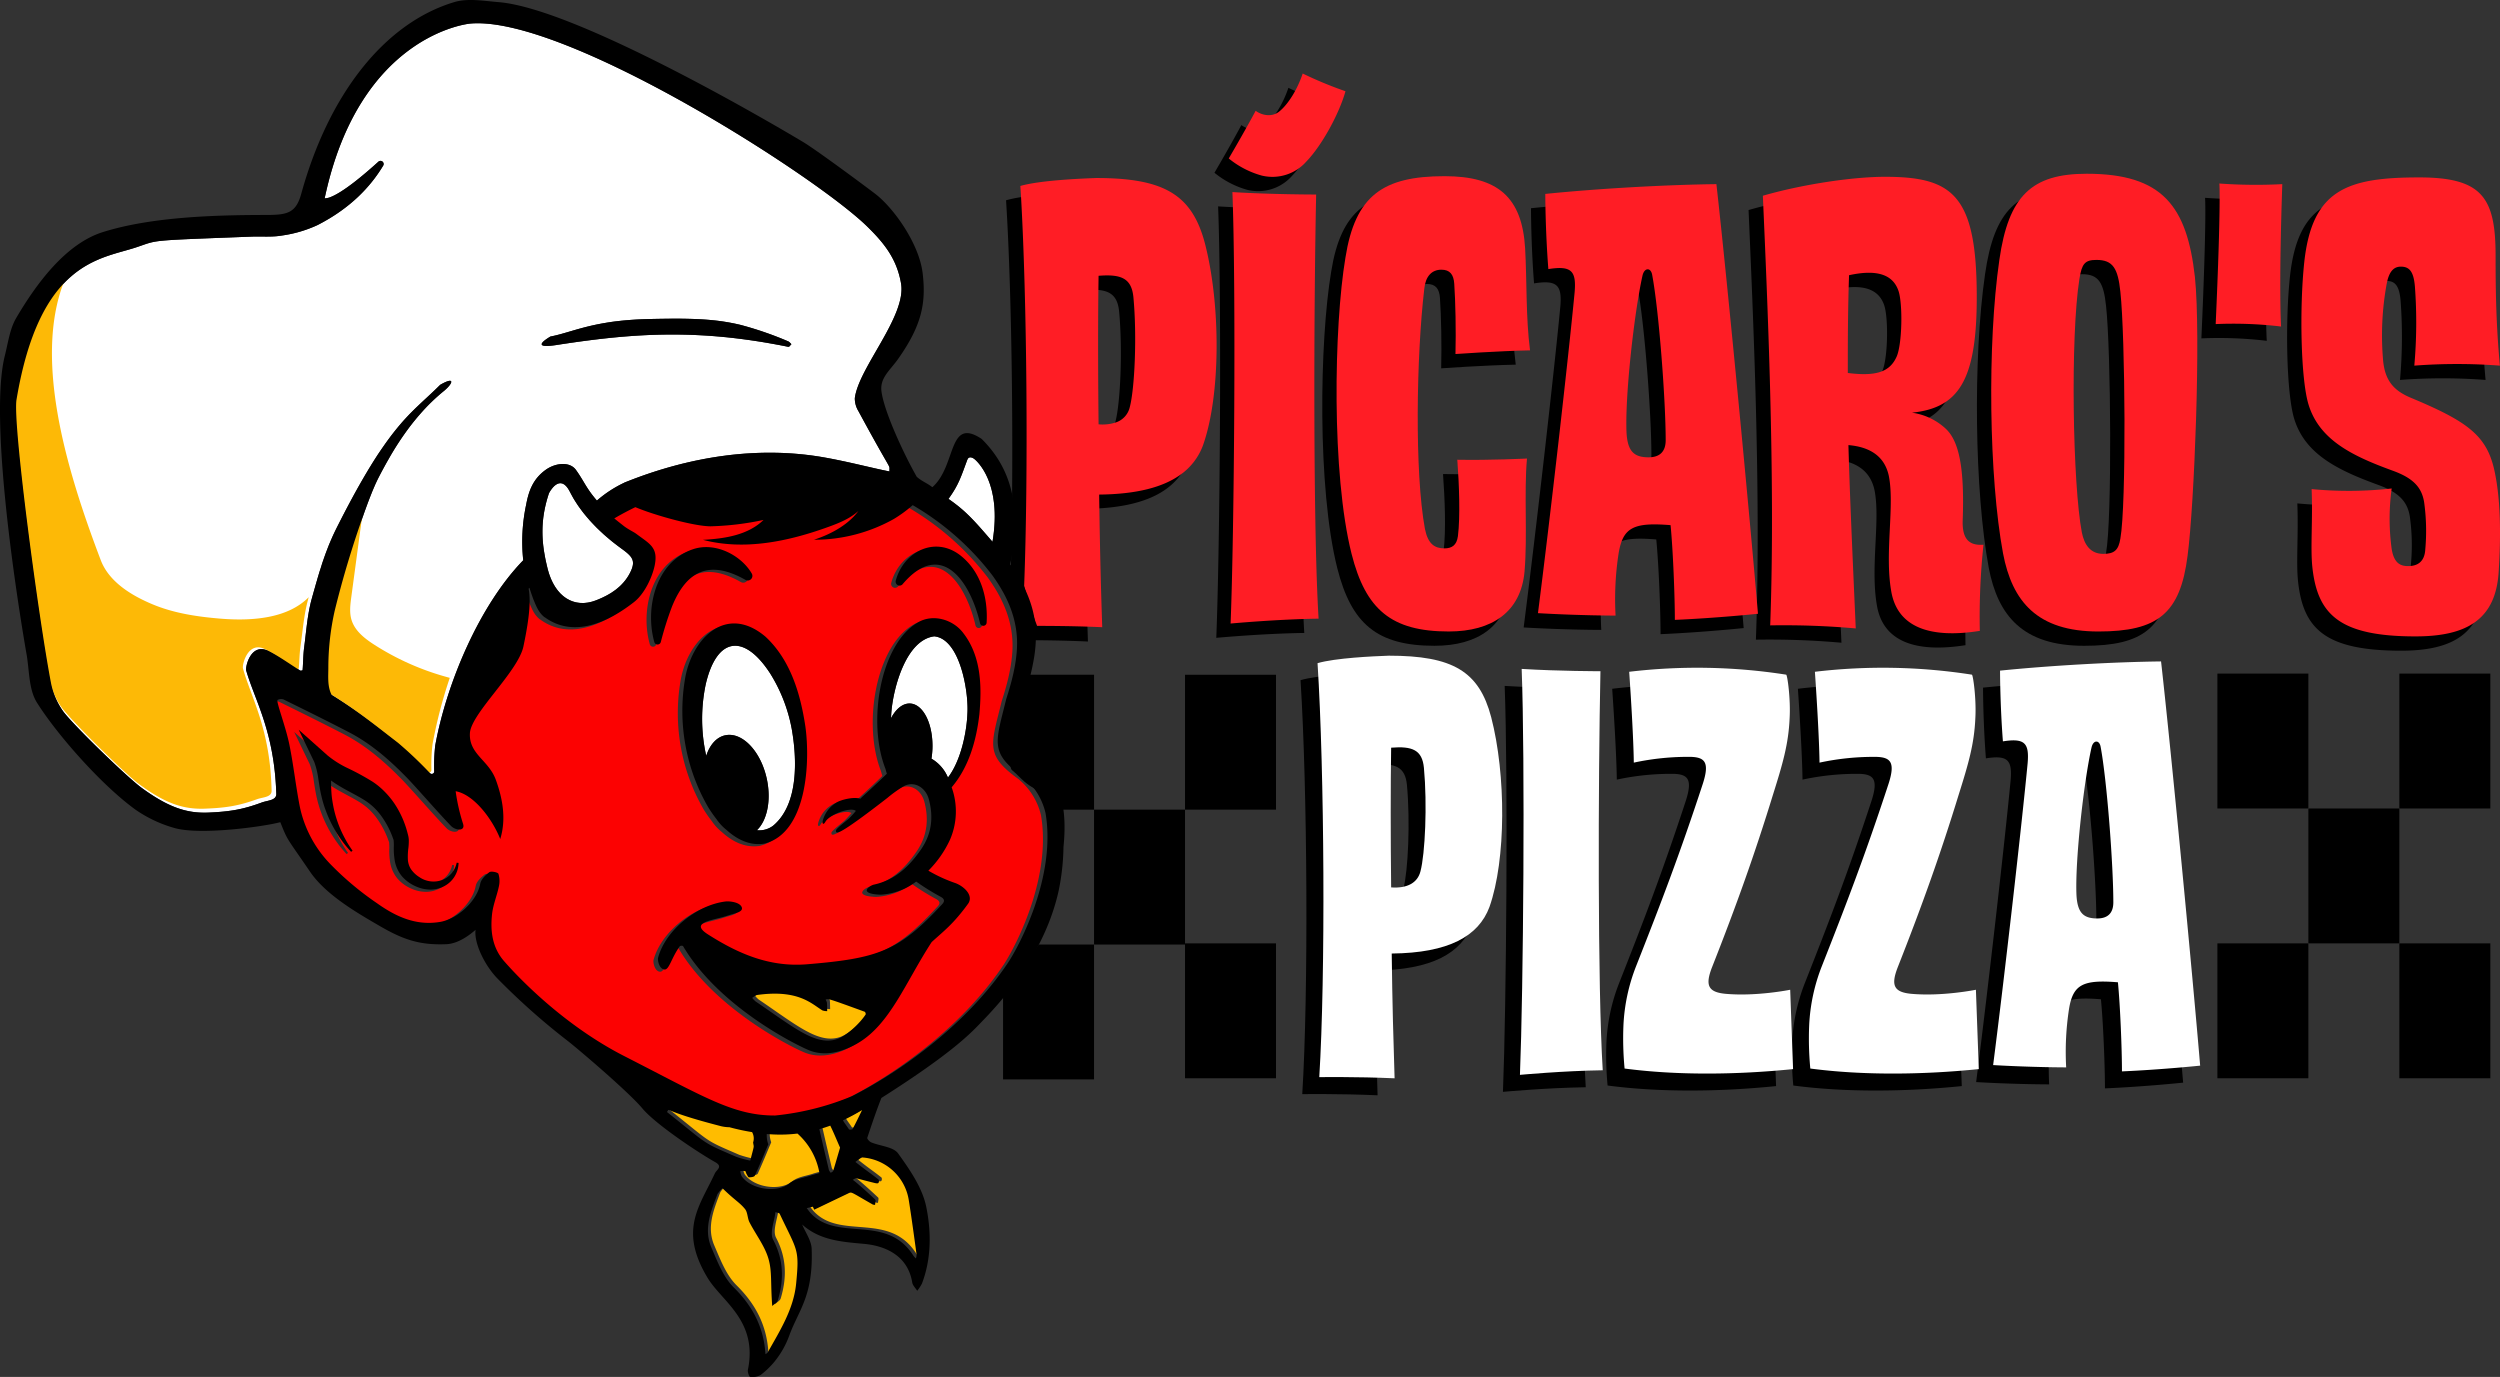
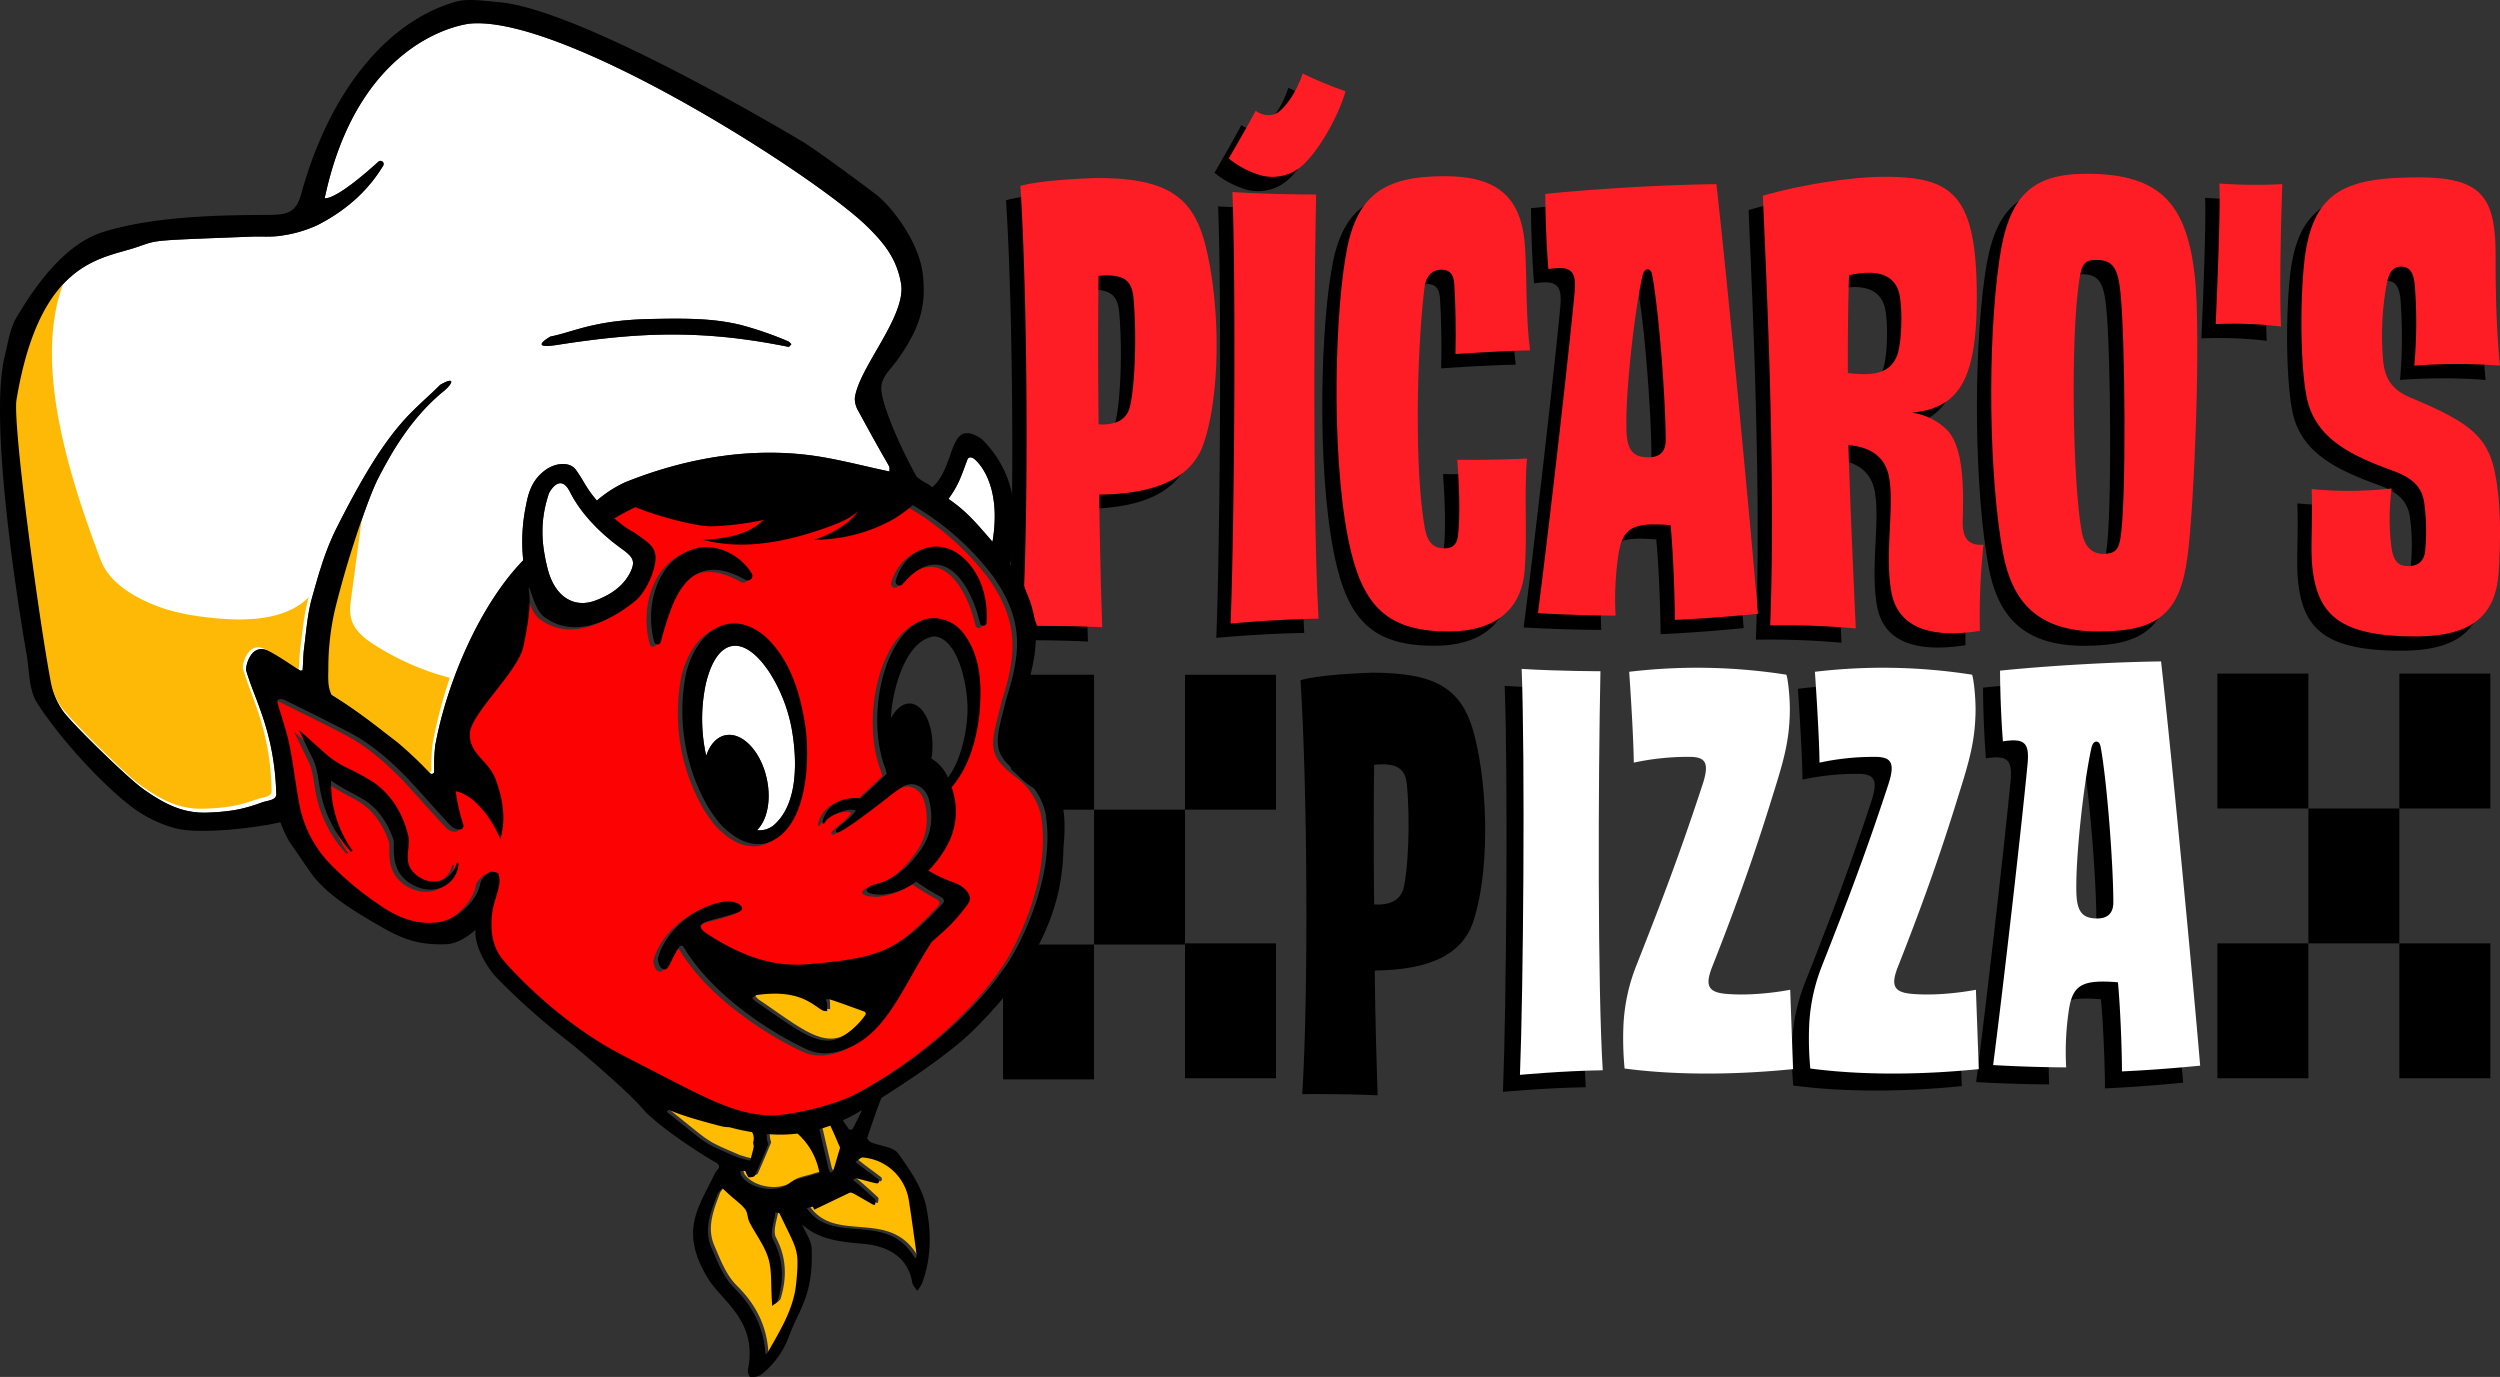
<svg xmlns="http://www.w3.org/2000/svg" viewBox="0 0 787.238 433.595">
  <rect x="0" y="0" width="787.238" height="433.595" fill="#333333" stroke="none" />
  <defs>
    <style>.cls-1{fill:#ff1d25;}.cls-2{fill:#fff;}.cls-3{fill:#ffbc00;}.cls-4{fill:#fc0202;}.cls-5{fill:#fdb906;}</style>
  </defs>
  <g id="Layer_2" data-name="Layer 2">
    <g id="Capa_1" data-name="Capa 1">
      <path d="M374.922,81.151c-4.047-15.395-12.892-20.59-34.258-20.59a184.416,184.416,0,0,0-19.14,1.519,38.839,38.839,0,0,0-4.72.984c1.967,31.117,2.537,85.62,1.329,121.924.6,1.1,1.147,2.235,1.648,3.391,1.424,3.279,3.037,7.119,2.554,10.752-.112.829-.181,1.648-.241,2.46,4.746,0,12.512.06,20.494.423q-.078-2.279-.155-4.686c-.328-10.64-.639-23.205-.8-37.08,1.58-.018,3.1-.069,4.557-.164,13.039-.794,21.219-4.514,25.629-10.666a19.749,19.749,0,0,0,2.528-4.755C379.927,128.88,379.927,100.394,374.922,81.151Zm-33.49,56.962c-.19-17.319-.19-34.06,0-46.762a25.741,25.741,0,0,1,4.444-.043c4.082.371,6.092,2.235,6.532,6.782,1.148,12.314.38,28.866-1.156,34.639-.034.12-.06.241-.1.362C350.061,136.7,346.653,138.493,341.432,138.113Z" />
      <path d="M419.181,33.234c-1.924,6.929-7.312,16.936-12.316,22.132a14.231,14.231,0,0,1-14.048,4.426A28.285,28.285,0,0,1,382.425,54.4c5.965-10.2,8.467-15.01,8.467-15.01,2.117,1.539,5.388,2.117,7.7,0,2.5-2.118,5.389-6.543,7.12-11.74A122.221,122.221,0,0,0,419.181,33.234Zm-35.6,31.755c12.51.769,26.365.769,26.365.769-.77,36.756-.962,105.652.77,133.558-13.278.192-27.712,1.539-27.712,1.539C384.156,172.181,384.734,95.2,383.579,64.989Z" />
      <path d="M477.3,114.831c-10.007.193-23.478,1.154-23.478,1.154.193-7.312,0-16.549-.385-22.131-.193-2.886-1.347-4.425-4.041-4.425-3.079,0-5,2.116-5.389,5.965-2.5,21.17-3.079,57.927.193,75.631.962,4.812,3.079,6.159,6.158,6.159,2.309,0,3.849-.962,4.234-3.848.77-6.159.384-16.359-.193-24.057,10.393.193,21.94-.385,21.94-.385-.963,10.778.192,24.249-.771,35.6-1.154,12.7-10.2,18.859-23.863,18.859-18.09,0-26.172-6.928-30.6-24.441-6.351-25.21-5.581-71.591-1.925-93.336,3.079-19.437,11.74-25.595,31.176-25.595,16.743,0,24.44,6.543,25.4,22.707C476.336,93.085,475.95,104.44,477.3,114.831Z" />
      <path d="M521.554,169.871c-11.739-.963-15.011.77-16.358,8.853a94.542,94.542,0,0,0-.962,19.629s-11.162,0-24.441-.77c3.849-30.021,9.623-80.826,11.547-101.034.577-6.736-.963-8.467-8.276-7.313-.961-12.316-.961-23.671-.961-23.671,17.127-1.731,38.1-2.887,53.884-3.078,3.465,30.791,10.585,105.459,13.087,135.289,0,0-12.894,1.347-26.174,1.923C522.9,192.2,522.323,177.761,521.554,169.871ZM512.7,91.352c-2.694,12.125-5.581,38.683-5,49.652.385,5.581,2.309,7.506,6.928,7.506,3.464,0,5.388-1.733,5.388-5.39,0-12.508-2.116-40.606-4.234-51.959C515.4,88.659,513.279,88.659,512.7,91.352Z" />
      <path d="M577.556,144.661c.384,14.241,1.154,31.753,2.309,57.733a256.056,256.056,0,0,0-26.942-.962c1.732-46.187-.962-104.113-2.309-135.289,11.931-3.465,27.9-5.966,38.488-5.966,21.363,0,28.867,5.773,28.867,37.912,0,26.365-5.773,34.832-20.4,36.371a19.5,19.5,0,0,1,10.583,5c4.427,4.042,5.967,13.087,5.39,28.868-.193,5.58,1.732,8.082,6.543,7.7a216.136,216.136,0,0,0-1.155,27.135c-15.781,2.5-25.98-1.154-27.9-12.508-2.116-12.125,1.155-26.943-.77-36.374C588.911,148.124,584.291,145.238,577.556,144.661Zm-.193-22.709c9.046,1.155,13.28-.384,15.4-5.195,1.732-4.042,1.924-16.552.577-20.593-1.732-5.2-6.735-6.928-15.587-5C577.363,102.9,577.363,112.137,577.363,121.952Z" />
      <path d="M686.666,91.738c1.925,18.475-.192,71.783-2.309,87.756-2.31,18.282-9.43,23.863-28.1,23.863-19.244,0-27.135-9.43-30.022-24.633-4.426-23.863-5-65.817-1.154-92.374,2.886-20.207,10.2-27.135,27.519-27.135C676.467,59.215,684.165,69.414,686.666,91.738Zm-36.372.577c-2.886,18.283-2.117,64.855.77,79.866.77,3.848,2.694,6.735,6.736,6.735,3.463,0,4.811-1.155,5.388-4.811,1.924-10.584,1.54-63.7,0-77.749-.77-7.313-2.309-10.006-7.506-10.006C652.026,86.35,651.064,87.5,650.294,92.315Z" />
      <path d="M694.36,62.294a161.581,161.581,0,0,0,19.823.193c-1.155,33.869-.386,44.838-.386,44.838a127.6,127.6,0,0,0-20.591-.769C694.938,67.682,694.36,62.294,694.36,62.294Z" />
      <path d="M723.417,158.517a123.393,123.393,0,0,0,25.21-.193,70.149,70.149,0,0,0,0,19.053c.769,4.81,3.079,5.388,5.2,5.388,2.7,0,5.2-1.155,5.389-5.388a65.112,65.112,0,0,0-.385-14.819c-.77-4.619-3.463-7.5-9.814-9.815-12.7-4.619-23.095-9.623-26.558-20.785-2.5-8.081-2.887-30.791-1.347-45.031,2.5-22.71,13.471-26.558,36.18-26.558,19.821,0,24.055,6.35,24.055,24.633,0,12.124.193,21.747,1.347,34.64a177.745,177.745,0,0,0-26.942,0,153.49,153.49,0,0,0,.193-24.825c-.386-4.811-1.732-6.35-4.427-6.35-2.117,0-3.656,1.346-4.426,5.2a90.18,90.18,0,0,0-1.155,24.44c.578,5.966,3.08,9.237,8.468,11.546,18.475,7.7,24.441,12.125,26.75,23.864,1.732,8.468,1.925,19.244,1.155,31.176-.963,15.01-10.2,20.207-26.173,20.207-24.056,0-30.984-6.927-32.524-22.131C723.031,176.8,723.8,168.139,723.417,158.517Z" />
      <path class="cls-1" d="M379.427,76.647c-4.047-15.4-12.9-20.59-34.259-20.59-5.393.19-17.9.768-23.86,2.5.069,1.139.147,2.322.216,3.521,1.864,32.809,2.313,87.51.975,122.425a2.922,2.922,0,0,1,.147.414c.932,3.572,2.088,7.067,3.322,10.536.207.544.406,1.087.6,1.64,3.823-.009,9.587.034,15.861.233,1.527.052,3.089.112,4.66.181-.354-10.493-.7-23.2-.906-37.425-.018-1.433-.044-2.883-.061-4.341,11.84-.121,20.193-2.321,25.69-6.325a19.606,19.606,0,0,0,7.033-9.26C384.423,124.375,384.423,95.9,379.427,76.647Zm-23.67,51.577a6.63,6.63,0,0,1-4.608,4.867,13.437,13.437,0,0,1-5.213.526c-.172-15.36-.189-30.271-.06-42.309.017-1.536.043-3.029.06-4.462,7.12-.569,10.39.777,10.968,6.74C358.061,105.9,357.293,122.451,355.757,128.224Z" />
      <path class="cls-1" d="M423.685,28.731c-1.925,6.929-7.313,16.936-12.317,22.132a14.233,14.233,0,0,1-14.048,4.426A28.285,28.285,0,0,1,386.928,49.9c5.965-10.2,8.467-15.01,8.467-15.01,2.117,1.539,5.388,2.117,7.7,0,2.5-2.118,5.389-6.543,7.12-11.74A122.2,122.2,0,0,0,423.685,28.731Zm-35.6,31.755c12.51.769,26.365.769,26.365.769-.77,36.756-.962,105.652.77,133.558-13.278.192-27.712,1.539-27.712,1.539C388.659,167.678,389.237,90.7,388.082,60.486Z" />
      <path class="cls-1" d="M481.8,110.328c-10.007.193-23.478,1.154-23.478,1.154.193-7.312,0-16.549-.385-22.131-.192-2.886-1.347-4.425-4.041-4.425-3.079,0-5,2.116-5.389,5.965-2.5,21.17-3.079,57.927.193,75.631.962,4.812,3.079,6.159,6.158,6.159,2.309,0,3.849-.962,4.234-3.848.77-6.159.384-16.359-.193-24.057,10.393.192,21.94-.385,21.94-.385-.963,10.778.192,24.249-.77,35.6-1.155,12.7-10.2,18.859-23.864,18.859-18.09,0-26.172-6.928-30.6-24.442-6.351-25.209-5.581-71.59-1.925-93.335,3.079-19.437,11.74-25.595,31.176-25.595,16.743,0,24.44,6.543,25.4,22.707C480.839,88.582,480.453,99.937,481.8,110.328Z" />
      <path class="cls-1" d="M526.057,165.368c-11.739-.963-15.011.77-16.358,8.853a94.542,94.542,0,0,0-.962,19.629s-11.162,0-24.441-.77c3.849-30.021,9.623-80.826,11.547-101.034.577-6.736-.963-8.467-8.275-7.313-.962-12.316-.962-23.671-.962-23.671,17.127-1.731,38.1-2.887,53.884-3.078,3.465,30.791,10.585,105.459,13.087,135.289,0,0-12.894,1.347-26.173,1.923C527.4,187.692,526.826,173.258,526.057,165.368ZM517.2,86.849c-2.694,12.125-5.581,38.683-5,49.652.385,5.581,2.309,7.506,6.928,7.506,3.464,0,5.388-1.733,5.388-5.39,0-12.508-2.116-40.606-4.234-51.959C519.9,84.156,517.782,84.156,517.2,86.849Z" />
      <path class="cls-1" d="M582.059,140.158c.384,14.241,1.155,31.753,2.309,57.733a256.056,256.056,0,0,0-26.942-.962c1.732-46.187-.962-104.113-2.309-135.289,11.931-3.465,27.9-5.966,38.488-5.966,21.363,0,28.867,5.773,28.867,37.912,0,26.365-5.772,34.832-20.4,36.371a19.51,19.51,0,0,1,10.584,5c4.426,4.042,5.966,13.087,5.389,28.868-.193,5.58,1.732,8.082,6.543,7.7a216.136,216.136,0,0,0-1.155,27.135c-15.781,2.5-25.98-1.154-27.9-12.508-2.116-12.125,1.155-26.943-.77-36.374C593.414,143.621,588.795,140.735,582.059,140.158Zm-.193-22.709c9.046,1.155,13.28-.384,15.4-5.195,1.732-4.042,1.924-16.552.577-20.593-1.732-5.2-6.735-6.928-15.587-5C581.866,98.4,581.866,107.634,581.866,117.449Z" />
      <path class="cls-1" d="M691.169,87.235c1.925,18.475-.192,71.783-2.309,87.756-2.31,18.282-9.43,23.863-28.1,23.863-19.244,0-27.135-9.43-30.022-24.633-4.426-23.863-5-65.817-1.154-92.374,2.886-20.207,10.2-27.135,27.519-27.135C680.97,54.712,688.668,64.911,691.169,87.235Zm-36.372.577c-2.886,18.283-2.117,64.855.77,79.866.77,3.848,2.694,6.734,6.736,6.734,3.463,0,4.811-1.154,5.388-4.81,1.925-10.584,1.54-63.7,0-77.749-.77-7.313-2.309-10.006-7.506-10.006C656.529,81.847,655.567,83,654.8,87.812Z" />
      <path class="cls-1" d="M698.863,57.791a161.581,161.581,0,0,0,19.823.193c-1.155,33.869-.386,44.838-.386,44.838a127.6,127.6,0,0,0-20.591-.769C699.441,63.179,698.863,57.791,698.863,57.791Z" />
      <path class="cls-1" d="M727.92,154.014a123.393,123.393,0,0,0,25.21-.193,70.142,70.142,0,0,0,0,19.052c.769,4.811,3.079,5.389,5.2,5.389,2.695,0,5.2-1.155,5.389-5.389a65.1,65.1,0,0,0-.385-14.818c-.77-4.619-3.463-7.506-9.814-9.815-12.7-4.619-23.1-9.623-26.558-20.785-2.5-8.081-2.886-30.791-1.347-45.031,2.5-22.71,13.471-26.558,36.18-26.558,19.821,0,24.055,6.35,24.055,24.633,0,12.124.193,21.747,1.347,34.64a177.745,177.745,0,0,0-26.942,0,153.49,153.49,0,0,0,.193-24.825c-.386-4.811-1.732-6.35-4.427-6.35-2.117,0-3.656,1.346-4.426,5.2a90.18,90.18,0,0,0-1.155,24.44c.578,5.966,3.08,9.237,8.468,11.546,18.475,7.7,24.441,12.125,26.75,23.864,1.732,8.468,1.925,19.244,1.155,31.176-.963,15.01-10.2,20.207-26.173,20.207-24.056,0-30.983-6.927-32.524-22.131C727.534,172.3,728.3,163.636,727.92,154.014Z" />
      <path d="M432.894,305.616c.181,15.028.543,28.427.9,39.291-12.131-.543-23.719-.361-23.719-.361,1.992-31.868,1.629-96.147-.543-130.367,5.613-1.63,17.381-2.173,22.451-2.355,20.1,0,28.427,4.89,32.23,19.375,4.707,18.106,4.707,44.9-.544,59.752C460.235,300.185,450.819,305.435,432.894,305.616Zm-.181-20.822c5.07.362,8.328-1.449,9.234-5.07,1.448-5.432,2.172-21,1.086-32.591-.544-5.613-3.622-6.881-10.32-6.338C432.531,252.746,432.531,268.5,432.713,284.794Z" />
      <path d="M473.814,215.989c11.77.725,24.806.725,24.806.725-.724,34.583-.906,99.4.724,125.658-12.492.181-26.073,1.449-26.073,1.449C474.358,316.842,474.9,244.416,473.814,215.989Z" />
-       <path d="M509.121,245.5s0-7.425-1.449-28.608a181.186,181.186,0,0,1,49.43.906c.363,0,1.449,7.6,1.087,13.76-.363,8.147-2.174,14.3-5.252,24.081-5.612,18.288-11.406,34.583-19.192,54.32-2.173,5.613-1.267,7.786,4.165,8.328,9.777.906,20.459-1.267,20.459-1.267l.906,24.987c-17.926,1.811-36.575,1.992-53.052-.181a100.183,100.183,0,0,1-.362-13.581,58.14,58.14,0,0,1,3.984-18.649c7.786-19.735,13.76-35.307,21-57.4,2.173-6.7.724-8.329-3.622-8.51A80.661,80.661,0,0,0,509.121,245.5Z" />
      <path d="M567.6,245.5s0-7.425-1.449-28.608a181.192,181.192,0,0,1,49.431.906c.362,0,1.449,7.6,1.086,13.76-.362,8.147-2.172,14.3-5.251,24.081-5.613,18.288-11.406,34.583-19.192,54.32-2.174,5.613-1.268,7.786,4.164,8.328,9.778.906,20.46-1.267,20.46-1.267l.906,24.987c-17.926,1.811-36.575,1.992-53.052-.181a100.183,100.183,0,0,1-.362-13.581,58.139,58.139,0,0,1,3.983-18.649c7.786-19.735,13.761-35.307,21-57.4,2.174-6.7.724-8.329-3.621-8.51A80.674,80.674,0,0,0,567.6,245.5Z" />
      <path d="M661.572,314.67c-11.044-.906-14.122.723-15.39,8.328a88.975,88.975,0,0,0-.906,18.469s-10.5,0-23-.725c3.621-28.245,9.053-76.046,10.864-95.058.543-6.337-.9-7.967-7.786-6.881-.905-11.588-.905-22.271-.905-22.271,16.114-1.63,35.851-2.715,50.7-2.9,3.259,28.97,9.958,99.222,12.312,127.288,0,0-12.131,1.267-24.624,1.81C662.84,335.673,662.3,322.092,661.572,314.67ZM653.243,240.8c-2.535,11.407-5.25,36.394-4.708,46.715.363,5.25,2.173,7.062,6.519,7.062,3.259,0,5.069-1.63,5.069-5.071,0-11.77-1.991-38.2-3.983-48.887C655.778,238.26,653.786,238.26,653.243,240.8Z" />
-       <path class="cls-2" d="M438.246,300.263c.181,15.029.543,28.428.905,39.292-12.13-.543-23.719-.362-23.719-.362,1.992-31.868,1.629-96.146-.543-130.366,5.613-1.63,17.382-2.173,22.451-2.355,20.1,0,28.428,4.89,32.23,19.375,4.708,18.106,4.708,44.9-.544,59.751C465.587,294.832,456.171,300.083,438.246,300.263Zm-.181-20.821c5.07.362,8.329-1.449,9.234-5.07,1.449-5.432,2.173-21,1.086-32.591-.543-5.613-3.621-6.882-10.32-6.338C437.884,247.393,437.884,263.145,438.065,279.442Z" />
      <path class="cls-2" d="M479.166,210.636c11.77.726,24.807.726,24.807.726-.724,34.583-.906,99.4.724,125.658-12.493.181-26.074,1.448-26.074,1.448C479.71,311.49,480.253,239.064,479.166,210.636Z" />
      <path class="cls-2" d="M514.473,240.151s0-7.425-1.449-28.609a181.265,181.265,0,0,1,49.43.906c.363,0,1.45,7.6,1.087,13.76-.363,8.148-2.173,14.3-5.251,24.081-5.613,18.289-11.407,34.584-19.193,54.321-2.173,5.613-1.267,7.786,4.165,8.328,9.777.906,20.46-1.267,20.46-1.267l.906,24.987c-17.926,1.81-36.575,1.992-53.052-.181a100.281,100.281,0,0,1-.363-13.581,58.161,58.161,0,0,1,3.984-18.649c7.786-19.735,13.76-35.307,21-57.4,2.173-6.7.724-8.329-3.621-8.51A80.608,80.608,0,0,0,514.473,240.151Z" />
      <path class="cls-2" d="M572.955,240.151s0-7.425-1.45-28.609a181.272,181.272,0,0,1,49.431.906c.363,0,1.449,7.6,1.087,13.76-.363,8.148-2.173,14.3-5.252,24.081-5.612,18.289-11.406,34.584-19.192,54.321-2.173,5.613-1.267,7.786,4.165,8.328,9.777.906,20.459-1.267,20.459-1.267l.906,24.987c-17.926,1.81-36.575,1.992-53.052-.181A100.183,100.183,0,0,1,569.7,322.9a58.135,58.135,0,0,1,3.984-18.649c7.786-19.735,13.76-35.307,21-57.4,2.173-6.7.724-8.329-3.622-8.51A80.6,80.6,0,0,0,572.955,240.151Z" />
      <path class="cls-2" d="M666.925,309.318c-11.045-.906-14.123.723-15.39,8.328a88.9,88.9,0,0,0-.906,18.468s-10.5,0-23-.724c3.622-28.245,9.054-76.046,10.864-95.059.544-6.336-.9-7.966-7.786-6.88-.9-11.588-.9-22.271-.9-22.271,16.115-1.63,35.851-2.716,50.7-2.9,3.259,28.969,9.958,99.222,12.312,127.288,0,0-12.131,1.266-24.624,1.81C668.192,330.321,667.649,316.74,666.925,309.318Zm-8.33-73.875c-2.534,11.407-5.25,36.394-4.708,46.715.363,5.25,2.174,7.062,6.519,7.062,3.259,0,5.07-1.63,5.07-5.071,0-11.77-1.992-38.2-3.983-48.887C661.13,232.908,659.139,232.908,658.6,235.443Z" />
      <rect x="698.247" y="212.113" width="28.65" height="42.476" />
      <rect x="726.896" y="254.589" width="28.65" height="42.476" />
      <rect x="698.247" y="297.065" width="28.65" height="42.476" />
      <rect x="755.546" y="212.113" width="28.65" height="42.476" />
      <rect x="755.546" y="297.065" width="28.65" height="42.476" />
      <path d="M321.964,212.479c-2.276,7.223-4.023,17.562-4.556,20-.079.359-.144.633-.2.847,0,.177,0,.392,0,.653-.013.718.088,1.654.033,2.448l.076.076c.809.777.477,5.3,1.349,6,1.48,1.2,2.552,2.452,4,3.694,4.091,3.517,8.694,3.859,10.688,8.754h11.162V212.479Z" />
      <rect x="344.508" y="254.955" width="28.65" height="42.476" />
      <path d="M327.084,297.431c-.254.573-8.848,12.974-11.226,14.25v28.226h28.65V297.431Z" />
      <rect x="373.158" y="212.479" width="28.65" height="42.476" />
      <rect x="373.158" y="297.065" width="28.65" height="42.476" />
-       <path class="cls-3" d="M272.391,348.9c-1.164,2.4-2.035,4.2-2.988,5.988-.09.192-1.067.255-1.163.08-.558-.917-1.374-1.888-1.871-2.823A63.205,63.205,0,0,0,272.391,348.9Z" />
      <path class="cls-3" d="M262.37,353.823c1.095,2.205,2.016,4.514,3.086,6.928-2.622,8.885-1.987,7.256-2.935,7.916a3.263,3.263,0,0,1-.578-.87c-1.015-4.276-2.031-8.562-3-12.862C260.137,354.589,261.279,354.225,262.37,353.823Z" />
      <path class="cls-3" d="M288.62,394.878c-8.517-13.514-23.867-4.308-32.4-13.474-.474-.508-.839-1.075-1.264-1.617.645-.134,1.3-.287,1.928-.446.151.31.293.622.436.943q5.319-2.553,10.657-5.107c1.246-.584.59-.592,7.77,3.475a2.169,2.169,0,0,0,.733.114c.021-.559.317-1.4.048-1.656-1.347-1.309-5.534-5.128-7.078-6.241,1.494-.673-.48-.811,6.964,1.024.361.085.93.176,1.109-.019a1.036,1.036,0,0,0,.057-1.074c-2.869-2.264-3.409-2.476-7.305-5.555.774-.493,1.588-1.475,2.3-1.4a15.968,15.968,0,0,1,14.569,13.715c.891,5.646,1.645,11.276,2.415,16.895a3.428,3.428,0,0,1-.229,1.188A7.774,7.774,0,0,1,288.62,394.878Z" />
      <path class="cls-3" d="M246.46,381.61c5.55,11.766,6.253,10.889,5.163,21.963-.8,8.085-5.114,14.83-8.959,21.68-.129.233-.452.358-.707.528-.5-8.192-3.839-14.942-9.957-20.985-3.331-3.274-5.171-8.2-7.075-12.62-2.464-5.743-.18-11.247,1.86-16.638a1.313,1.313,0,0,1,.131-.278,13.166,13.166,0,0,1,1.5-1.739c3.963,3.885,5.335,4.4,7.093,6.543.875,1.07.755,2.861,1.411,4.159,1.968,3.849,4.786,7.428,5.974,11.465s.637,7.564,1.2,14.932c.6-.576,1.538-1.056,1.747-1.748,1.95-6.489,1.912-12.711-1.462-19.133-1.149-2.207.411-5.756.73-8.694C245.564,381.223,246.316,381.28,246.46,381.61Z" />
      <path class="cls-3" d="M236.777,370.094c.637,0,1.668-.123,1.844-.533.524-1.139,1.036-2.294,1.521-3.446.924-2.126,1.8-4.281,2.714-6.415a8.116,8.116,0,0,1-.477-3.24c.79.069,1.567.114,2.333.142a44.638,44.638,0,0,0,7.328-.29,21.628,21.628,0,0,1,6.908,12.384c0,.126-1.966.56-2.976.906-2.166.73-4.749.981-6.4,2.338-3.887,3.254-12.165,2-15.1-2.18a4.991,4.991,0,0,1-.447-1.605,5.069,5.069,0,0,1,1.528-.033c.216.069.278.643.464.949C236.24,369.452,236.527,370.1,236.777,370.094Z" />
      <path class="cls-3" d="M237.751,355.856a4.016,4.016,0,0,1,.324,3.243c.222,1.86.51.252-.9,5.734a32.444,32.444,0,0,1-4.425-1.205c-11.243-4.858-8.309-3.418-21.813-14.109,1.244-1.5-2.357-.515,17.089,4.486a12.068,12.068,0,0,0,2.589.313A68.6,68.6,0,0,0,237.751,355.856Z" />
      <path class="cls-3" d="M273.206,317.949c.217.078.4.734.323.843-1.747,2.724-5.926,6.717-9.015,7.772-6.739,2.278-13.749-3.8-25.659-11.854a7.735,7.735,0,0,1-1.072-1.133c.53-.316,1.016-.822,1.57-.9,13.041-1.817,17.182,2.833,20.547,4.858a4.356,4.356,0,0,0,1.511.229c-.087-3.464,0-2.42-.488-3.7C262.248,314.047,260.3,313.233,273.206,317.949Z" />
      <path class="cls-2" d="M249.292,229.41c1.707,9.521,2.247,23.818-5.791,30.56a7.177,7.177,0,0,1-5.158,1.458c3.176-3.02,4.564-9.3,3.145-16.035-1.841-8.75-7.7-14.953-13.065-13.861-2.808.569-4.913,3.029-6.039,6.482a53.167,53.167,0,0,1-.169-22.475c3.462-14.978,12.052-16.187,20.315-3.471A50.249,50.249,0,0,1,249.292,229.41Z" />
-       <path class="cls-2" d="M294.19,200.382c8.112.775,10.869,17.417,10.444,24.3-.2,5.512-1.931,14.7-6.13,20.168a12.392,12.392,0,0,0-5.2-5.954,24.394,24.394,0,0,0,.318-3.2c.244-7.866-3.011-14.206-7.264-14.172-2.229.022-4.294,1.805-5.784,4.637.034-.794.076-1.525.136-2.188C281.393,216.3,285.389,201.5,294.19,200.382Z" />
      <path class="cls-2" d="M306.8,144.515c.714.564,8.853,7.473,5.736,26.094-6.076-7.1-8.7-9.94-13.868-13.507,3.215-4.415,3.956-7.018,5.929-12.309C305.162,143.272,306.7,144.438,306.8,144.515Z" />
      <path class="cls-2" d="M195.618,172.7c3.439,2.5,4.79,3.771,2.756,7.718-2.3,4.468-6.41,6.973-10.7,8.625-6.915,2.687-12.963-1.107-15.221-9.888-2.066-8.172-2.455-15.242.4-23.818.013-.037,3.424-6.854,6.641-.4C182.351,160.673,187.778,167.035,195.618,172.7Z" />
      <path class="cls-2" d="M102.226,62.483c10.909-51.555,45.227-55.013,45.9-55.062,29.6-2.562,108.585,47.857,124.946,63.9,5.434,5.313,9.327,10.239,10.66,17.912,1.811,10.268-13.314,26.469-14.553,36.147a7.627,7.627,0,0,0,1.118,4.048c11.418,21.113,9.606,16.194,9.811,19.033-5.24-1.012-12.8-3.037-20.465-4.4-20.67-3.675-42.343-.429-63,7.9-.052.016-.1.067-.132.081a36.966,36.966,0,0,0-8.547,5.593c-.191-.215-.353-.417-.547-.65-2.946-3.534-3.588-5.577-6.054-9.008-1.943-2.7-6.369-2.226-9.4-.112-4.258,2.973-5.53,7.047-6.275,11.048a55.77,55.77,0,0,0-.922,17.52c-13.682,14.056-24.08,38.48-27.706,58.283a55.414,55.414,0,0,0-.324,8.2.772.772,0,0,1-1.321.56,125.249,125.249,0,0,0-10.095-9.577c-5.9-4.5-11.965-9.551-20.888-15.07-1.43-2.812-1.011-6.06-1.037-9.023a82.424,82.424,0,0,1,1.985-17.416,314.036,314.036,0,0,1,9.038-30.158q.279-.805.56-1.583c.046-.123.1-.256.145-.379.141-.405.284-.792.435-1.189.044-.141.106-.275.148-.424.16-.4.294-.784.448-1.164.039-.1.077-.217.117-.321.37-.947.728-1.857,1.069-2.693.056-.115.1-.229.15-.343.12-.295.243-.572.357-.847.064-.126.108-.257.164-.372.107-.266.226-.507.335-.755.048-.1.1-.2.145-.307q.228-.488.437-.92,1.636-3.225,3.408-6.324a92.768,92.768,0,0,1,6.783-10.357c.964-1.254,1.943-2.465,2.988-3.658A60.855,60.855,0,0,1,139.924,123c1.467-1.252,2.288-2.378,2.159-2.853A.315.315,0,0,0,142,120q-.2-.16-.784-.026a6.635,6.635,0,0,0-.769.268c-.212.092-.457.2-.716.332-.335.172-.711.368-1.125.613-1.158,1.155-2.266,2.214-3.37,3.236-.824.777-1.644,1.527-2.469,2.3-.547.515-1.086,1.028-1.648,1.563s-1.1,1.085-1.679,1.658-1.135,1.187-1.729,1.816c-1.161,1.263-2.363,2.675-3.637,4.286q-1.635,2.067-3.424,4.65c-.561.8-1.127,1.634-1.713,2.513-.73,1.132-1.5,2.331-2.278,3.613-.4.638-.8,1.3-1.2,1.986-2.858,4.8-6.058,10.669-9.736,18.016-.411.854-.822,1.7-1.195,2.567-.109.248-.217.5-.327.744-.255.618-.536,1.239-.78,1.873-.139.351-.284.73-.421,1.1q-.309.781-.59,1.56c-.154.443-.31.868-.464,1.31-.15.469-.329.924-.479,1.393-.162.515-.322,1.039-.484,1.554-.133.4-.259.78-.384,1.173-.179.581-.347,1.178-.527,1.758-.089.326-.2.654-.283,1-.224.712-.419,1.438-.624,2.156-.046.186-.109.374-.163.569-.269.97-.548,1.931-.809,2.89-1.389,4.978-1.742,10.313-2.424,15.479-.305,2.327-.284,4.735-.481,7.065,0,.089-.593.252-.77.133-3.259-2.039-6.4-4.318-9.78-6.072-5.749-2.993-7.522,4.967-7.212,6.036,2.674,9.387,8.89,19.107,9.489,39-.066,1.981-2.789,1.928-4.613,2.611-5.789,2.147-9.813,2.857-16.736,3.162-7.216.32-13-1.952-20.929-7.68-4.564-3.3-21.6-19.819-24.788-24.117a22.72,22.72,0,0,1-3.9-9.073C12.264,195.317,3.936,133.481,5.2,125.86c7.269-43.488,26.31-44.246,37.457-47.9,7.509-2.475,3.089-2.158,36.515-3.449,3.219-.124,6.528.206,9.659-.354a39.647,39.647,0,0,0,11.153-3.284c10.328-5.285,16.66-12.04,20.674-18.708a.987.987,0,0,0-1.5-1.252c-4.419,4.008-11.3,9.872-15.5,11.306A7.987,7.987,0,0,1,102.226,62.483Zm146.992,45.893c-.245-.217-.484-.515-.726-.706a1.155,1.155,0,0,0-.255-.161,108.479,108.479,0,0,0-15-5.188c-1.921-.468-3.835-.83-5.857-1.123-2.433-.353-5.019-.577-7.915-.713-1.461-.057-2.99-.1-4.616-.122-3.267-.031-6.935.021-11.17.124-2.08.055-3.992.168-5.783.309-.107.006-.195.018-.293.023-1.746.143-3.36.331-4.865.531-.773.116-1.519.228-2.228.353-7.891,1.336-12.422,3.371-17.191,4.274-.245.177-7.03,3.994,1.682,2.7,17.111-2.659,33.115-4.376,52.2-2.622.383.045.773.081,1.162.108,4.319.44,8.813,1.045,13.506,1.855,2.094.364,4.21.751,6.369,1.2a.078.078,0,0,0,.045,0,.71.71,0,0,0,.445-.285A5.381,5.381,0,0,1,249.218,108.376Z" />
      <path class="cls-4" d="M327.805,256.73c3.461,20.3-8.668,42.454-11.818,47.138-13.623,20.374-35.271,34.969-49.078,41.991a85.15,85.15,0,0,1-24.269,6.115c-13.142.056-22.367-5.9-47.418-18.668-21.578-11-36.655-28.5-37.973-29.994-3.7-4.272-4.3-9.476-3.742-14.7.321-2.984,1.539-5.832,2.159-8.794a7.676,7.676,0,0,0-.144-3.949c-.192-.475-2.3-.927-2.875-.5-1.2.893-2.6,2.243-2.857,3.64-1.009,5.453-7.2,11.087-12.579,11.994-7.607,1.315-14.007-1.651-19.955-5.889a94.836,94.836,0,0,1-14.816-12.462,36.78,36.78,0,0,1-9.455-17.882c-1.272-6.454-1.966-13.006-3.282-19.517-1.164-5.807-4.336-13.879-3.71-14.145a2.46,2.46,0,0,1,1.834-.156c6.9,3.39,13.768,6.783,20.577,10.31,6.954,3.606,12.758,8.671,18.264,14.314,3.044,3.135,9.664,10.792,13.905,15.195,1.417,1.488,4.683,1.833,3.777-.756a64.568,64.568,0,0,1-2.846-15.6c-.039-19.6,13.463-47.106,23.778-58.626.36,1.178.781,2.4,1.252,3.662.89,2.152,1.62,4.121,3.5,5.617a.154.154,0,0,1,.113.038c9.027,6.526,19.751,1.707,28.1-4.836,3.371-2.645,5.786-8.042,6.5-11.6,1.1-5.61-1.551-6.658-5.784-9.834-.8-.624-2.713-1.47-4.169-2.657-1.076-.845-1.971-1.546-2.793-2.238,2.679-1.169,5.134-4.226,7.843-4.665,29.4-14.569,65.307-8.156,86.246.564a86,86,0,0,1,24.932,21.991c4.743,6.537,8.1,13.9,7.8,22.511-.252,7.552-3.081,15.265-3.459,16.742-1.83,7.485-3.232,11.783-2.338,15.386.7,2.923,2.911,5.412,7.6,8.794A20.893,20.893,0,0,1,327.805,256.73ZM309.254,196.8c.457-7.752-1.749-16.092-8.287-21.225-8.017-6.227-17.914-1.128-20.325,7.987a1.244,1.244,0,0,0,2.106,1.16c12.227-14.472,21.4-.888,24.441,12.247A1.05,1.05,0,0,0,309.254,196.8Zm-2.279,28.863c.79-8.711.63-18.2-5-25.524-3.2-4.378-9.715-6.323-14.518-3.337-11.608,6.788-15.874,31.214-10.034,46.04.116.513.264,1,.423,1.5-4.487,4.422-8.366,7.737-8.344,7.9-1.887-.679-5.506.172-7.077.937a9.439,9.439,0,0,0-4.737,5.844c-.117.455-.214.917.1,1.079.3.182.706-.662.887-.911,1.753-2.287,7.94-4.408,9.4-3.131a25.963,25.963,0,0,1-2.21,2.421c-.812.739-4.115,3.222-4.064,3.789.093.928-.161,2.388,16.163-10.269a39.859,39.859,0,0,1,5.094-3.663c3.388-1.877,7.027.316,8.025,4.156,1.494,5.662.816,10.854-2.424,15.6-3.715,5.4-8.23,9.752-14.924,11.182-1.261.282-5.271,2.845,2.08,3.17a20.857,20.857,0,0,0,7.53-1.868,20.49,20.49,0,0,0,3.728-2.273,72.985,72.985,0,0,0,7.662,4.771c1.971,1.026.75,2.109.321,2.571-13.481,14.539-19.849,16.838-42.324,18.7-11.875.983-21.748-3.374-31.147-9.356-6.279-3.968,1.706-4.439,6.361-6.034,1.71-.6,4.871-1.006,4.179-2.631-.709-1.622-3.98-1.876-5.039-1.756-9.311,1.12-19.108,9.324-21.3,17.79-.154.568.276,3.474,2.037,3.633,1.5.133,2.209-3.783,4.842-7.356a1.132,1.132,0,0,1,.98-.037c11.215,19,35.337,31.023,39.618,32.8,5.041,2.088,10.637.622,15.51-2.248,10.123-5.983,14.913-19.074,23.171-31.787,3.835-3.506,6.817-5.658,11.46-12.054,1.9-2.647-1.38-5.615-4.112-6.571a45.983,45.983,0,0,1-8.379-3.865,33.943,33.943,0,0,0,6.784-9.7,22.379,22.379,0,0,0,.545-16.553C303.7,242.241,306.028,233.836,306.975,225.667Zm-67.714,40.7c13.494-3.4,14.485-25.788,12.908-36.958-1.532-10.137-4.648-20.9-12.587-28.246-12.4-10.466-23.363.686-25.363,13.731a60.578,60.578,0,0,0,7.348,39.975,40.533,40.533,0,0,0,2.6,3.734,15.378,15.378,0,0,0,3.2,3.455C230.643,265.047,234.661,267.07,239.261,266.37Zm-5.91-83.049a1.458,1.458,0,0,0,1.939-2.043c-3.383-5.776-11.6-10.067-18.663-7.564-11.69,4.066-14.975,18.634-12,29.2a1.059,1.059,0,0,0,2.031-.021,105.152,105.152,0,0,1,3.491-11.084C214.785,180.205,222.161,176.97,233.351,183.321Zm-90.38,89.122-.584-.081a7.414,7.414,0,0,1-4.782,5.529,7.866,7.866,0,0,1-6.946-.964,8.935,8.935,0,0,1-2.593-2.409,6.19,6.19,0,0,1-1.047-3.018,20.362,20.362,0,0,1,.158-3.776,18.379,18.379,0,0,0,.126-2.383,6.942,6.942,0,0,0-.213-1.6l-.3-1.149a30.113,30.113,0,0,0-3.891-8.663,25.829,25.829,0,0,0-3.135-3.857,22.637,22.637,0,0,0-3.849-3.194,77.747,77.747,0,0,0-7.8-4.26,30.739,30.739,0,0,1-6.414-4.039l-9.073-8.087,4.905,10.153a24.926,24.926,0,0,1,1.266,5.182c.094.615.18,1.239.287,1.878.2,1.272.444,2.618.761,3.936a34.665,34.665,0,0,0,1.144,3.846,39.345,39.345,0,0,0,3.409,7.2c.7,1.14,1.438,2.22,2.211,3.268.789,1.038,1.645,2.039,2.531,3l.451-.368c-.736-1.044-1.422-2.114-2.051-3.219s-1.187-2.228-1.687-3.377a36.189,36.189,0,0,1-2.269-7.113c-.229-1.2-.443-2.421-.567-3.631-.105-1.213-.172-2.405-.187-3.675.006-.35,0-.725-.005-1.074.808.595,1.646,1.142,2.478,1.645,2.6,1.575,5.2,2.818,7.405,4.144a20.329,20.329,0,0,1,3.015,2.153,19.188,19.188,0,0,1,2.558,2.737,27.626,27.626,0,0,1,3.787,6.814l.335.93a1.276,1.276,0,0,1,.132.5,15.461,15.461,0,0,1,.051,1.848,22.449,22.449,0,0,0,.339,4.711,10.6,10.6,0,0,0,2.291,4.754,12.117,12.117,0,0,0,4.054,2.986,11.445,11.445,0,0,0,4.692,1.124,9.122,9.122,0,0,0,4.535-1.1A8.425,8.425,0,0,0,142.971,272.443Z" />
      <path d="M233.238,102.321a108.479,108.479,0,0,1,15,5.188,1.155,1.155,0,0,1,.255.161c.242.191.481.489.726.706a5.381,5.381,0,0,0-.488.552.71.71,0,0,1-.445.285.078.078,0,0,1-.045,0c-2.159-.445-4.275-.832-6.369-1.2-4.693-.81-9.187-1.415-13.506-1.855-.389-.027-.779-.063-1.162-.108-19.086-1.754-35.09-.037-52.2,2.622-8.712,1.3-1.927-2.52-1.682-2.7,4.769-.9,9.3-2.938,17.191-4.274.709-.125,1.455-.237,2.228-.353,1.5-.2,3.119-.388,4.865-.531.1-.005.186-.017.293-.023,1.791-.141,3.7-.254,5.783-.309,4.235-.1,7.9-.155,11.17-.124,1.626.026,3.155.065,4.616.122,2.9.136,5.482.36,7.915.713C229.4,101.491,231.317,101.853,233.238,102.321Z" />
      <path d="M107.28,261.282c.5,1.15,1.067,2.263,1.688,3.378s1.315,2.174,2.051,3.219l-.451.367c-.886-.962-1.742-1.963-2.532-3-.773-1.049-1.514-2.129-2.21-3.269a39.437,39.437,0,0,1-3.41-7.2,34.741,34.741,0,0,1-1.143-3.847c-.317-1.318-.567-2.663-.761-3.936-.107-.639-.193-1.263-.288-1.877a24.921,24.921,0,0,0-1.265-5.183l-4.905-10.153,9.073,8.088a30.78,30.78,0,0,0,6.414,4.039,77.635,77.635,0,0,1,7.8,4.259,22.723,22.723,0,0,1,3.849,3.194,25.829,25.829,0,0,1,3.135,3.857,30.125,30.125,0,0,1,3.891,8.663l.3,1.15a6.934,6.934,0,0,1,.213,1.6,18.344,18.344,0,0,1-.127,2.383,20.356,20.356,0,0,0-.157,3.776,6.189,6.189,0,0,0,1.046,3.018,8.947,8.947,0,0,0,2.593,2.409,7.869,7.869,0,0,0,6.947.964,7.413,7.413,0,0,0,4.781-5.528l.585.08a8.423,8.423,0,0,1-4.474,7.295,9.109,9.109,0,0,1-4.535,1.1,11.444,11.444,0,0,1-4.691-1.124,12.107,12.107,0,0,1-4.054-2.986,10.589,10.589,0,0,1-2.291-4.754,22.454,22.454,0,0,1-.34-4.711,15.277,15.277,0,0,0-.05-1.848,1.282,1.282,0,0,0-.132-.5l-.335-.93a27.626,27.626,0,0,0-3.787-6.814,19.127,19.127,0,0,0-2.558-2.736,20.314,20.314,0,0,0-3.015-2.154c-2.2-1.326-4.8-2.569-7.405-4.144-.832-.5-1.67-1.049-2.479-1.645,0,.349.011.724.006,1.074.015,1.271.082,2.462.187,3.675.123,1.21.338,2.435.567,3.631A36.164,36.164,0,0,0,107.28,261.282Z" />
      <path class="cls-5" d="M69.294,194.8c-7.256-.608-14.564-1.7-21.282-4.513s-13.7-7.1-16.289-13.907C20.791,147.621,9.715,111.022,21.252,86.109c-7,5.976-12.593,16.7-16.374,38.073C3.549,131.711,12.049,194.2,15.6,213.733a22.607,22.607,0,0,0,3.785,9.01c3.113,4.287,19.826,20.8,24.311,24.1,7.8,5.749,13.5,8.048,20.648,7.807,6.859-.242,10.844-.911,16.586-2.981,1.814-.656,4.505-.587,4.6-2.549-.407-19.683-6.476-29.369-9.027-38.673-.3-1.066,1.53-8.928,7.188-5.915,3.335,1.768,6.422,4.063,9.619,6.106a.925.925,0,0,0,.771-.12c.212-2.319.22-4.69.549-6.99.719-5.117,1.119-10.39,2.538-15.307.017-.062.035-.124.053-.185C90.536,194.843,79.147,195.623,69.294,194.8Z" />
      <path class="cls-5" d="M117.939,203.071c-3.073-1.967-6.2-4.386-7.252-7.878-.7-2.319-.383-4.808-.06-7.208q1.712-12.728,3.422-25.455a308.483,308.483,0,0,0-9.038,29.79,80.822,80.822,0,0,0-2.026,17.229c0,2.935-.422,6.147.987,8.931,8.811,5.505,14.8,10.521,20.614,15a125.48,125.48,0,0,1,9.965,9.507.754.754,0,0,0,1.3-.537,55.066,55.066,0,0,1,.355-8.126,149.728,149.728,0,0,1,5.424-20.871c-.64-.178-1.278-.356-1.905-.536A82.884,82.884,0,0,1,117.939,203.071Z" />
      <path d="M310.681,196.1c.457-7.751-1.749-16.092-8.288-21.225-8.017-6.227-17.914-1.128-20.324,7.988a1.244,1.244,0,0,0,2.106,1.159c12.227-14.472,21.4-.888,24.44,12.248A1.051,1.051,0,0,0,310.681,196.1Z" />
      <path d="M288.881,196.1c-11.608,6.788-15.874,31.214-10.035,46.04.116.513.265,1,.424,1.5-4.487,4.421-8.366,7.736-8.344,7.894-1.887-.679-5.507.173-7.077.937a9.445,9.445,0,0,0-4.738,5.844c-.116.456-.213.917.105,1.079.3.182.706-.662.887-.911,1.753-2.286,7.94-4.407,9.4-3.131a25.849,25.849,0,0,1-2.21,2.421c-.812.74-4.116,3.222-4.064,3.789.093.928-.162,2.388,16.162-10.269a39.869,39.869,0,0,1,5.1-3.663c3.388-1.877,7.026.316,8.025,4.156,1.494,5.662.816,10.854-2.424,15.6-3.716,5.4-8.23,9.752-14.925,11.182-1.26.282-5.27,2.845,2.08,3.17a20.858,20.858,0,0,0,7.531-1.868A20.392,20.392,0,0,0,288.5,277.6a73.081,73.081,0,0,0,7.663,4.771c1.971,1.026.75,2.109.321,2.572-13.482,14.538-19.85,16.837-42.324,18.7-11.875.983-21.748-3.374-31.147-9.356-6.279-3.968,1.705-4.438,6.36-6.034,1.71-.595,4.871-1.006,4.18-2.631-.709-1.622-3.98-1.876-5.039-1.756-9.311,1.12-19.109,9.324-21.3,17.79-.154.568.276,3.474,2.037,3.633,1.5.133,2.21-3.783,4.842-7.355a1.131,1.131,0,0,1,.981-.038c11.215,19,35.337,31.023,39.618,32.8,5.04,2.088,10.637.622,15.509-2.248,10.124-5.982,14.914-19.074,23.172-31.787,3.834-3.506,6.816-5.658,11.46-12.054,1.9-2.647-1.38-5.615-4.112-6.571a46.027,46.027,0,0,1-8.38-3.865,33.889,33.889,0,0,0,6.784-9.7,22.379,22.379,0,0,0,.545-16.553c5.452-6.383,7.782-14.788,8.728-22.957.791-8.711.631-18.2-5-25.524C300.2,195.06,293.683,193.114,288.881,196.1ZM272.6,319.428c-1.747,2.724-5.926,6.717-9.015,7.773-6.739,2.278-13.75-3.8-25.659-11.855a7.678,7.678,0,0,1-1.072-1.132c.53-.316,1.016-.822,1.57-.9,13.041-1.817,17.182,2.833,20.547,4.857a4.353,4.353,0,0,0,1.51.23c-.086-3.465,0-2.42-.487-3.7,1.325-.013-.625-.827,12.282,3.889C272.5,318.663,272.675,319.319,272.6,319.428Zm32.033-94.742c-.2,5.512-1.931,14.7-6.13,20.168a12.387,12.387,0,0,0-5.2-5.954,24.392,24.392,0,0,0,.318-3.2c.244-7.865-3.011-14.2-7.264-14.171-2.229.022-4.294,1.805-5.784,4.637.034-.794.076-1.525.136-2.188.683-7.675,4.679-22.484,13.48-23.6C302.3,201.157,305.059,217.8,304.634,224.686Z" />
      <path d="M215.646,214.191a60.578,60.578,0,0,0,7.348,39.975,40.665,40.665,0,0,0,2.6,3.735,15.374,15.374,0,0,0,3.2,3.454c3.282,2.986,7.3,5.01,11.9,4.309,13.494-3.4,14.484-25.788,12.908-36.958-1.532-10.137-4.649-20.9-12.587-28.245C228.6,190,217.646,201.146,215.646,214.191Zm26.884-2.123a50.249,50.249,0,0,1,6.762,17.342c1.707,9.521,2.247,23.818-5.79,30.56a7.179,7.179,0,0,1-5.158,1.458c3.175-3.02,4.563-9.3,3.144-16.035-1.841-8.75-7.7-14.953-13.065-13.861-2.807.569-4.913,3.029-6.039,6.483a53.172,53.172,0,0,1-.169-22.476C225.677,200.561,234.267,199.352,242.53,212.068Z" />
      <path d="M208.082,202.185a105.3,105.3,0,0,1,3.491-11.084c4.638-11.6,12.015-14.837,23.2-8.485a1.458,1.458,0,0,0,1.94-2.043c-3.383-5.777-11.6-10.068-18.664-7.565-11.689,4.066-14.974,18.634-12,29.2A1.06,1.06,0,0,0,208.082,202.185Z" />
      <path d="M320.947,235.856a4.164,4.164,0,0,1-1.7-4.567c1.163-4.543,3.273-11.108,4.818-17.092a72.42,72.42,0,0,0,1.638-7.574c1.6-10.652-.625-19.044-7.608-28.927,4.623-21.276-2.11-32.654-8.973-39.48-10.716-7.135-7.853,8.463-15.524,15.2-1.866-1.435-3.105-1.711-4.907-3.262-3.667-6.4-10.271-20.278-11.127-26.961-.512-4.212,2.679-6.536,5.213-10.112,7.552-10.689,8.9-17.749,7.742-27.22-1.17-9.21-9.036-20.288-14.869-24.792-2.5-1.921-17.641-13.182-22.438-16.163C253.084,44.823,183.445,2.83,157,.672c-4.67-.383-9.682-1.292-13.949-.011-22.081,6.636-39.593,29.144-48.2,60.408-1.665,6.019-4.389,6.611-10.914,6.62-16.061.013-36.261.564-51.615,5.417C20.608,76.817,11.356,89.47,5.079,100.179c-1.985,3.393-2.54,7.8-3.552,11.809C-4.289,135,8.381,206.16,8.4,206.211c.858,5.088.653,10.913,3.222,15.019,6.066,9.679,19.84,25.546,30.9,33.627a40.813,40.813,0,0,0,12.369,5.866c8.043,2.344,27.968-.383,33.379-1.823,2.41,6.064,1.945,4.713,9.373,15.609,4.994,7.309,14.793,12.94,22.084,17.171,7.438,4.309,12.563,5.973,20.818,5.644,3.932-.151,7.646-3.166,9.206-4.52-.536,4.214,2.93,11.3,6.968,15.4a216.609,216.609,0,0,0,22.1,19.614c3.083,2.386,19.105,16,23.475,21.229,4.151,4.971,17.352,13.764,22.924,16.907,2.529,1.433.433,2.351-.124,3.566-.788,1.686-1.613,3.3-2.417,4.869-4.127,8.116-7.507,15.278.137,27.991,4.456,7.437,15.9,13.458,12.69,28.992-.136.7.42,2.191.718,2.2a5.276,5.276,0,0,0,3.3-.6,26.383,26.383,0,0,0,4.266-4.077,28.539,28.539,0,0,0,4.8-8.47c2.93-7.951,7.541-12.318,7-27.2-.1-2.584-1.944-5.1-3-7.638,5.56,4.991,12.429,5.463,19.5,6.1,7.192.67,13.84,4,15.169,12.162.147.93,1.031,1.748,1.564,2.615a12.71,12.71,0,0,0,1.508-2.306c2.987-7.869,2.943-16.267,1.34-24.136-1.222-5.969-5.138-11.644-8.848-16.8-1.492-2.1-5.6-2.306-8.471-3.494-.56-.218-1.358-1.129-1.243-1.458,1.4-4.182,2.806-8.4,4.439-12.524,22.655-14.386,28.336-20.6,31.68-24.086.163-.184.32-.349.477-.5,15.7-16.217,21.483-30.711,23.683-40.764a72.912,72.912,0,0,0,1.5-13.693C337.126,244.894,327.68,240.254,320.947,235.856Zm-16.354-91.063c.569-1.521,2.111-.355,2.2-.278.715.564,8.853,7.473,5.736,26.094-6.076-7.1-8.7-9.94-13.868-13.507C301.879,152.687,302.621,150.084,304.593,144.793ZM77.523,211.1c2.674,9.387,8.89,19.107,9.489,39-.066,1.981-2.789,1.928-4.613,2.611-5.788,2.146-9.813,2.857-16.736,3.162-7.216.32-13-1.952-20.93-7.68-4.563-3.3-21.6-19.819-24.787-24.117a22.72,22.72,0,0,1-3.9-9.073C12.264,195.317,3.936,133.481,5.2,125.86c7.269-43.488,26.31-44.246,37.457-47.9,7.509-2.475,3.089-2.158,36.515-3.449,3.219-.124,6.528.206,9.659-.354a39.647,39.647,0,0,0,11.153-3.284c10.328-5.285,16.66-12.04,20.674-18.708a.987.987,0,0,0-1.5-1.252c-4.419,4.008-11.3,9.872-15.5,11.306a7.987,7.987,0,0,1-1.433.261c10.909-51.555,45.227-55.013,45.9-55.062,29.6-2.563,108.585,47.857,124.946,63.9,5.435,5.312,9.327,10.239,10.66,17.912,1.81,10.268-13.314,26.469-14.553,36.147a7.618,7.618,0,0,0,1.118,4.048c11.418,21.113,9.606,16.194,9.811,19.033-5.241-1.012-12.8-3.037-20.465-4.4-20.67-3.676-42.343-.429-63,7.9-.052.016-.1.067-.132.081a36.966,36.966,0,0,0-8.547,5.593c-.191-.215-.353-.417-.547-.65-2.946-3.534-3.589-5.577-6.054-9.008-1.943-2.7-6.369-2.226-9.4-.112-4.258,2.973-5.53,7.047-6.275,11.048a55.77,55.77,0,0,0-.922,17.52c-13.682,14.056-24.08,38.48-27.706,58.283a55.408,55.408,0,0,0-.324,8.2.771.771,0,0,1-1.321.559,125.237,125.237,0,0,0-10.095-9.576c-5.9-4.5-11.965-9.551-20.888-15.07-1.43-2.812-1.011-6.06-1.037-9.023a82.424,82.424,0,0,1,1.985-17.416,314.036,314.036,0,0,1,9.038-30.158q.279-.805.56-1.583c.046-.123.1-.256.145-.379.141-.405.285-.792.435-1.189.044-.141.106-.275.148-.424.16-.4.294-.784.448-1.164.039-.1.077-.217.117-.321.37-.947.728-1.857,1.069-2.693.056-.115.1-.229.15-.343.12-.295.243-.572.358-.847.063-.126.107-.257.163-.372.107-.266.225-.507.335-.755.048-.1.1-.2.145-.307q.228-.488.437-.92,1.638-3.225,3.408-6.324a92.768,92.768,0,0,1,6.783-10.357c.964-1.254,1.943-2.465,2.988-3.658A60.855,60.855,0,0,1,139.924,123c1.467-1.252,2.288-2.378,2.159-2.853A.324.324,0,0,0,142,120q-.2-.16-.784-.026a6.635,6.635,0,0,0-.769.268c-.212.092-.457.2-.716.332-.335.172-.711.368-1.125.613-1.158,1.155-2.266,2.214-3.37,3.236-.824.777-1.644,1.527-2.469,2.3-.547.515-1.086,1.028-1.648,1.563s-1.1,1.085-1.679,1.658-1.135,1.187-1.729,1.816c-1.161,1.263-2.363,2.675-3.637,4.286q-1.635,2.067-3.424,4.65c-.561.8-1.127,1.634-1.713,2.513-.73,1.132-1.5,2.331-2.278,3.613-.4.637-.8,1.3-1.2,1.986-2.858,4.8-6.058,10.669-9.736,18.016-.411.854-.822,1.7-1.195,2.567-.109.248-.217.5-.327.744-.255.618-.536,1.239-.78,1.873-.139.351-.284.73-.421,1.1q-.309.781-.591,1.56c-.153.443-.31.868-.463,1.31-.15.469-.329.924-.479,1.393-.162.515-.322,1.039-.484,1.554-.133.4-.259.78-.384,1.173-.179.581-.347,1.178-.527,1.758-.089.326-.2.654-.283,1-.223.712-.419,1.438-.624,2.156-.046.186-.109.374-.163.569-.269.97-.548,1.931-.809,2.89-1.389,4.978-1.743,10.313-2.424,15.479-.305,2.327-.284,4.735-.481,7.065,0,.089-.592.252-.77.133-3.259-2.039-6.4-4.319-9.78-6.072C78.986,202.071,77.213,210.031,77.523,211.1Zm118.1-38.4c3.44,2.5,4.79,3.771,2.756,7.718-2.3,4.468-6.41,6.973-10.7,8.625-6.915,2.688-12.963-1.106-15.221-9.888-2.066-8.172-2.455-15.242.4-23.818.012-.038,3.423-6.854,6.64-.4C182.351,160.673,187.778,167.035,195.618,172.7Zm14.393,177.461c1.244-1.5-2.357-.516,17.089,4.485a12,12,0,0,0,2.589.314,68.857,68.857,0,0,0,7.134,1.538,4.015,4.015,0,0,1,.324,3.243c.222,1.86.51.252-.9,5.734a32.46,32.46,0,0,1-4.426-1.206C220.581,359.407,223.515,360.846,210.011,350.156ZM250.7,404.209c-.8,8.085-5.114,14.83-8.959,21.681-.129.232-.453.358-.707.528-.5-8.193-3.839-14.942-9.957-20.985-3.331-3.275-5.171-8.2-7.075-12.621-2.464-5.742-.18-11.247,1.86-16.637a1.29,1.29,0,0,1,.131-.278,13.237,13.237,0,0,1,1.5-1.74c3.963,3.886,5.335,4.4,7.093,6.543.874,1.071.755,2.862,1.41,4.16,1.969,3.849,4.787,7.427,5.974,11.465s.638,7.564,1.2,14.931c.6-.576,1.539-1.055,1.747-1.747,1.95-6.489,1.912-12.711-1.462-19.134-1.149-2.206.411-5.756.73-8.694.455.179,1.207.236,1.351.566C251.082,394.013,251.785,393.136,250.7,404.209Zm-2.049-31.632c-3.888,3.254-12.165,2-15.1-2.181a4.978,4.978,0,0,1-.447-1.6,5.037,5.037,0,0,1,1.528-.033c.216.069.278.643.464.948.223.382.51,1.032.76,1.024.637,0,1.668-.124,1.844-.534.524-1.138,1.036-2.294,1.521-3.445.924-2.126,1.8-4.282,2.714-6.415a8.12,8.12,0,0,1-.477-3.241c.79.07,1.567.115,2.333.143a44.749,44.749,0,0,0,7.328-.29,21.628,21.628,0,0,1,6.908,12.384c0,.125-1.966.559-2.976.9C252.877,370.969,250.3,371.219,248.646,372.577Zm37.566,5.616c.891,5.647,1.646,11.277,2.416,16.9a3.442,3.442,0,0,1-.229,1.187,7.642,7.642,0,0,1-.706-.762c-8.518-13.514-23.869-4.307-32.4-13.473-.474-.508-.839-1.076-1.264-1.617.645-.135,1.3-.287,1.928-.447.151.311.293.623.436.943q5.319-2.552,10.657-5.106c1.246-.585.591-.593,7.77,3.475a2.145,2.145,0,0,0,.733.113c.021-.558.317-1.4.048-1.655-1.347-1.31-5.534-5.129-7.078-6.241,1.494-.673-.48-.812,6.964,1.024.361.084.929.175,1.109-.02a1.035,1.035,0,0,0,.057-1.074c-2.869-2.263-3.409-2.475-7.305-5.555.774-.492,1.588-1.474,2.3-1.4A15.965,15.965,0,0,1,286.212,378.193Zm-28.2-22.622c1.2-.345,2.34-.709,3.431-1.112,1.095,2.2,2.016,4.515,3.086,6.929-2.622,8.885-1.987,7.256-2.935,7.916a3.279,3.279,0,0,1-.578-.87C260,364.157,258.984,359.872,258.011,355.571Zm7.43-2.786a63.432,63.432,0,0,0,6.022-3.245c-1.164,2.4-2.035,4.2-2.988,5.987-.09.192-1.067.256-1.163.081C266.754,354.691,265.938,353.72,265.441,352.785Zm51.972-49.622c-13.622,20.373-35.271,34.969-49.078,41.99a85.111,85.111,0,0,1-24.268,6.115c-13.142.057-22.367-5.895-47.419-18.667-21.577-11-36.654-28.5-37.973-30-3.7-4.272-4.3-9.475-3.741-14.7.321-2.983,1.539-5.831,2.159-8.794a7.665,7.665,0,0,0-.145-3.949c-.191-.475-2.3-.927-2.874-.5-1.2.893-2.6,2.243-2.857,3.64-1.009,5.453-7.2,11.088-12.58,11.995-7.607,1.314-14.006-1.652-19.954-5.89a94.737,94.737,0,0,1-14.817-12.461,36.79,36.79,0,0,1-9.454-17.883c-1.272-6.454-1.966-13.006-3.282-19.517-1.164-5.806-4.337-13.879-3.71-14.145a2.47,2.47,0,0,1,1.834-.156c6.9,3.39,13.768,6.783,20.577,10.311,6.954,3.605,12.757,8.67,18.264,14.313,3.043,3.135,9.663,10.793,13.905,15.2,1.416,1.488,4.682,1.832,3.776-.757a59.777,59.777,0,0,1-2.3-10.158c5.689,1.01,11.493,8.634,14.044,15.056,1.9-6.183.824-12.567-1.39-18.645-2.268-6.225-8.476-8.026-8.166-14.644.292-6.207,15.159-19.373,16.848-27.33,2.139-10.072,2.247-14.99,1.646-18.212.084-.1.17-.2.254-.292.36,1.177.781,2.4,1.251,3.661.891,2.153,1.621,4.121,3.5,5.618a.147.147,0,0,1,.112.038c9.027,6.526,19.752,1.706,28.1-4.837,3.371-2.645,5.786-8.042,6.5-11.6,1.1-5.61-1.551-6.658-5.784-9.834-.8-.624-2.714-1.47-4.169-2.657-1.077-.845-1.972-1.545-2.794-2.238q3.318-1.928,6.64-3.534c6.094,2.582,18.643,6.04,23.688,6.032a89.734,89.734,0,0,0,16.677-2.01c-4.9,4.782-12.238,5.9-19.074,6.269,13.047,3.434,26.952.49,39.63-4.122,3.325-1.209,6.686-2.58,9.308-4.955-4.206,5.711-11.718,8.309-13.987,9.047a51.113,51.113,0,0,0,25.158-6.541,41.03,41.03,0,0,0,5.915-4.339c.044.018.09.035.135.052a85.991,85.991,0,0,1,24.931,21.991c4.744,6.537,8.106,13.9,7.8,22.511-.252,7.552-3.081,15.265-3.459,16.742-1.83,7.485-3.233,11.783-2.338,15.386.7,2.923,2.911,5.412,7.6,8.794a20.889,20.889,0,0,1,7.174,11.46C332.693,276.323,320.564,298.479,317.413,303.163Z" />
    </g>
  </g>
</svg>